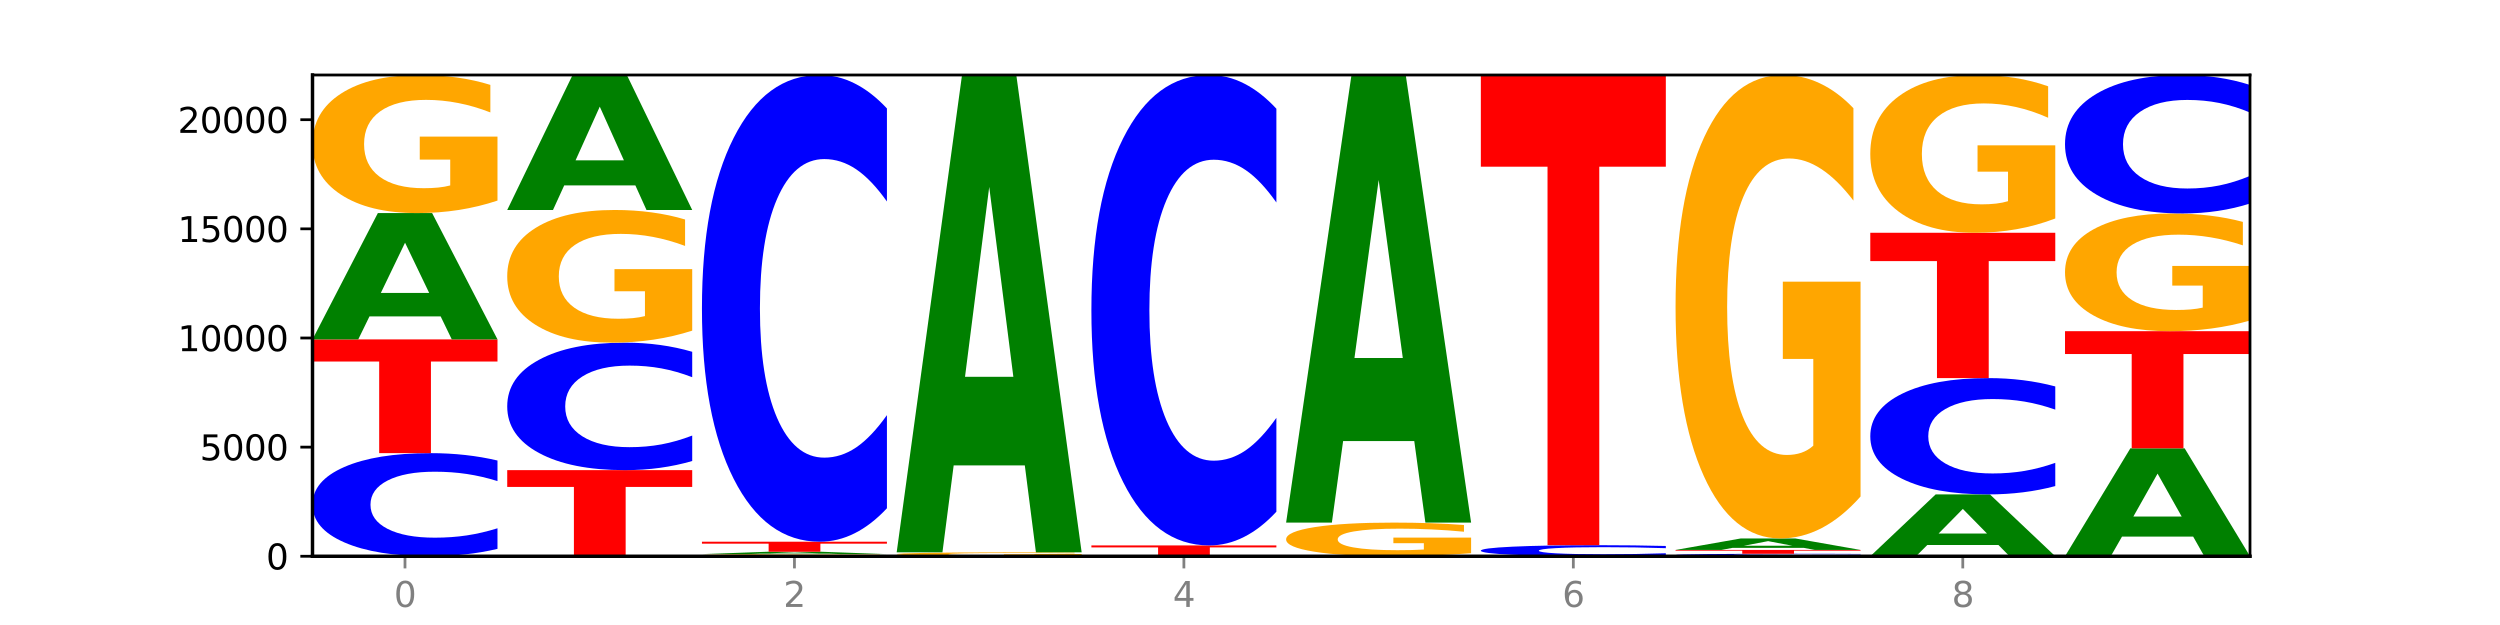
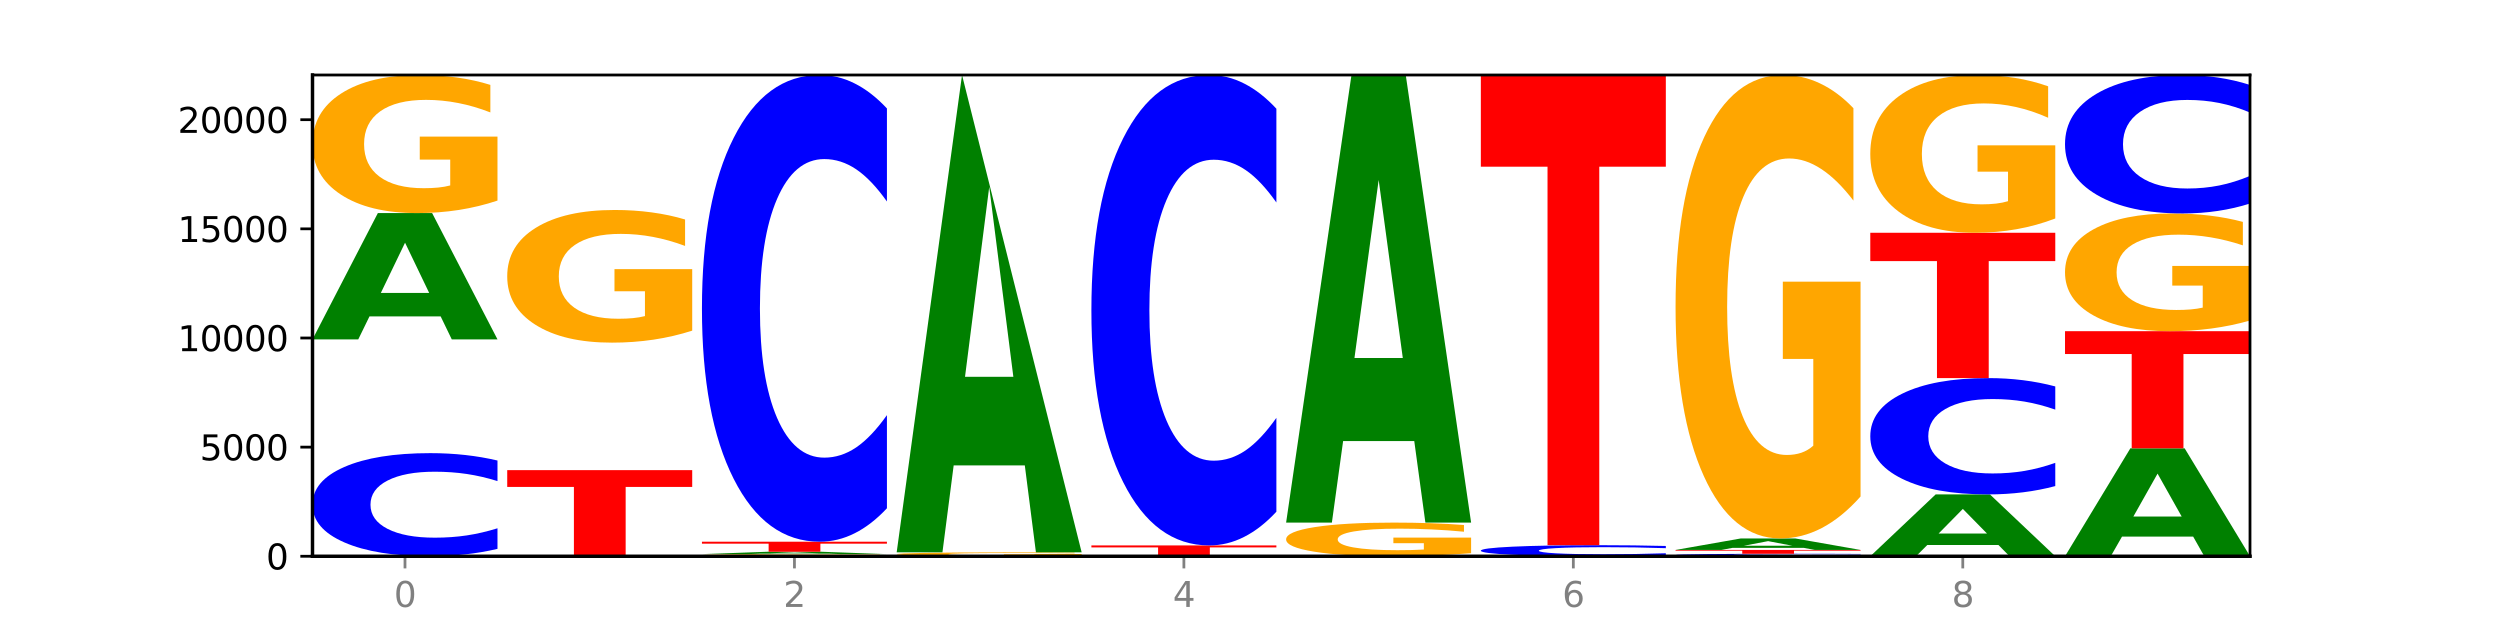
<svg xmlns="http://www.w3.org/2000/svg" xmlns:xlink="http://www.w3.org/1999/xlink" width="720pt" height="180pt" viewBox="0 0 720 180" version="1.1">
  <defs>
    <style type="text/css">*{stroke-linejoin: round; stroke-linecap: butt}</style>
  </defs>
  <g id="figure_1">
    <g id="patch_1">
      <path d="M 0 180  L 720 180  L 720 0  L 0 0  z " style="fill: #ffffff" />
    </g>
    <g id="axes_1">
      <g id="patch_2">
        <path d="M 90 160.2  L 648 160.2  L 648 21.6  L 90 21.6  z " style="fill: #ffffff" />
      </g>
      <g id="line2d_1">
        <path d="M 90 160.2  L 648 160.2  " clip-path="url(#pbc160e8013)" style="fill: none; stroke: #000000; stroke-width: 0.5; stroke-linecap: square" />
      </g>
      <g id="patch_3">
        <path d="M 143.276 158.071  Q 138.82 159.126 134.001 159.66  Q 129.182 160.2 123.934 160.2  Q 108.282 160.2 99.141 156.2  Q 90 152.201 90 145.361  Q 90 138.497 99.141 134.503  Q 108.282 130.504 123.934 130.504  Q 129.182 130.504 134.001 131.043  Q 138.82 131.577 143.276 132.632  L 143.276 138.552  Q 138.78 137.153 134.417 136.503  Q 130.055 135.853 125.236 135.853  Q 116.591 135.853 111.638 138.386  Q 106.698 140.914 106.698 145.361  Q 106.698 149.79 111.638 152.323  Q 116.591 154.851 125.236 154.851  Q 130.055 154.851 134.417 154.201  Q 138.78 153.544 143.276 152.146  L 143.276 158.071  z " clip-path="url(#pbc160e8013)" style="fill: #0000ff" />
      </g>
      <g id="patch_4">
-         <path d="M 90 97.739  L 143.276 97.739  L 143.276 104.129  L 124.109 104.129  L 124.109 130.504  L 109.204 130.504  L 109.204 104.129  L 90 104.129  L 90 97.739  z " clip-path="url(#pbc160e8013)" style="fill: #ff0000" />
-       </g>
+         </g>
      <g id="patch_5">
        <path d="M 126.905 91.114  L 106.415 91.114  L 103.18 97.739  L 90 97.739  L 108.823 61.367  L 124.454 61.367  L 143.276 97.739  L 130.107 97.739  L 126.905 91.114  z M 109.683 84.363  L 123.604 84.363  L 116.655 69.895  L 109.683 84.363  z " clip-path="url(#pbc160e8013)" style="fill: #008000" />
      </g>
      <g id="patch_6">
        <path d="M 143.276 57.769  Q 137.903 59.568 132.124 60.472  Q 126.345 61.367 120.184 61.367  Q 106.262 61.367 98.131 56.011  Q 90 50.655 90 41.496  Q 90 32.23 98.274 26.915  Q 106.561 21.6 120.972 21.6  Q 126.525 21.6 131.611 22.323  Q 136.709 23.038 141.223 24.45  L 141.223 32.378  Q 136.566 30.562 131.957 29.667  Q 127.348 28.763 122.716 28.763  Q 114.143 28.763 109.498 32.065  Q 104.853 35.36 104.853 41.496  Q 104.853 47.575 109.331 50.893  Q 113.808 54.204 122.047 54.204  Q 124.292 54.204 126.214 54.015  Q 128.136 53.818 129.665 53.407  L 129.665 45.965  L 120.889 45.965  L 120.889 39.335  L 143.276 39.335  L 143.276 57.769  z " clip-path="url(#pbc160e8013)" style="fill: #ffa600" />
      </g>
      <g id="patch_7">
        <path d="M 146.08 135.401  L 199.357 135.401  L 199.357 140.237  L 180.19 140.237  L 180.19 160.2  L 165.285 160.2  L 165.285 140.237  L 146.08 140.237  L 146.08 135.401  z " clip-path="url(#pbc160e8013)" style="fill: #ff0000" />
      </g>
      <g id="patch_8">
-         <path d="M 199.357 132.769  Q 194.9 134.073 190.081 134.733  Q 185.263 135.401 180.014 135.401  Q 164.363 135.401 155.222 130.455  Q 146.08 125.51 146.08 117.053  Q 146.08 108.565 155.222 103.628  Q 164.363 98.682 180.014 98.682  Q 185.263 98.682 190.081 99.35  Q 194.9 100.01 199.357 101.314  L 199.357 108.634  Q 194.86 106.904 190.498 106.1  Q 186.135 105.296 181.316 105.296  Q 172.672 105.296 167.718 108.429  Q 162.779 111.554 162.779 117.053  Q 162.779 122.529 167.718 125.662  Q 172.672 128.787 181.316 128.787  Q 186.135 128.787 190.498 127.983  Q 194.86 127.171 199.357 125.442  L 199.357 132.769  z " clip-path="url(#pbc160e8013)" style="fill: #0000ff" />
-       </g>
+         </g>
      <g id="patch_9">
        <path d="M 199.357 95.225  Q 193.984 96.954 188.205 97.822  Q 182.426 98.682 176.265 98.682  Q 162.343 98.682 154.212 93.536  Q 146.08 88.39 146.08 79.59  Q 146.08 70.687 154.355 65.581  Q 162.641 60.474 177.053 60.474  Q 182.605 60.474 187.691 61.169  Q 192.79 61.856 197.303 63.213  L 197.303 70.829  Q 192.646 69.085 188.038 68.225  Q 183.429 67.357 178.796 67.357  Q 170.223 67.357 165.578 70.53  Q 160.934 73.694 160.934 79.59  Q 160.934 85.431 165.411 88.619  Q 169.889 91.8 178.127 91.8  Q 180.372 91.8 182.294 91.619  Q 184.217 91.429 185.745 91.034  L 185.745 83.884  L 176.969 83.884  L 176.969 77.514  L 199.357 77.514  L 199.357 95.225  z " clip-path="url(#pbc160e8013)" style="fill: #ffa600" />
      </g>
      <g id="patch_10">
-         <path d="M 182.985 53.393  L 162.496 53.393  L 159.261 60.474  L 146.08 60.474  L 164.903 21.6  L 180.534 21.6  L 199.357 60.474  L 186.187 60.474  L 182.985 53.393  z M 165.764 46.178  L 179.684 46.178  L 172.735 30.715  L 165.764 46.178  z " clip-path="url(#pbc160e8013)" style="fill: #008000" />
-       </g>
+         </g>
      <g id="patch_11">
        <path d="M 255.437 160.145  Q 250.064 160.172 244.285 160.186  Q 238.506 160.2 232.345 160.2  Q 218.423 160.2 210.292 160.118  Q 202.161 160.036 202.161 159.895  Q 202.161 159.753 210.435 159.672  Q 218.722 159.59 233.133 159.59  Q 238.685 159.59 243.772 159.601  Q 248.87 159.612 253.384 159.634  L 253.384 159.755  Q 248.727 159.728 244.118 159.714  Q 239.509 159.7 234.876 159.7  Q 226.304 159.7 221.659 159.751  Q 217.014 159.801 217.014 159.895  Q 217.014 159.989 221.492 160.039  Q 225.969 160.09 234.208 160.09  Q 236.453 160.09 238.375 160.087  Q 240.297 160.084 241.826 160.078  L 241.826 159.964  L 233.05 159.964  L 233.05 159.862  L 255.437 159.862  L 255.437 160.145  z " clip-path="url(#pbc160e8013)" style="fill: #ffa600" />
      </g>
      <g id="patch_12">
        <path d="M 239.065 159.465  L 218.576 159.465  L 215.341 159.59  L 202.161 159.59  L 220.983 158.905  L 236.615 158.905  L 255.437 159.59  L 242.268 159.59  L 239.065 159.465  z M 221.844 159.338  L 235.765 159.338  L 228.815 159.066  L 221.844 159.338  z " clip-path="url(#pbc160e8013)" style="fill: #008000" />
      </g>
      <g id="patch_13">
        <path d="M 202.161 156.013  L 255.437 156.013  L 255.437 156.577  L 236.27 156.577  L 236.27 158.905  L 221.365 158.905  L 221.365 156.577  L 202.161 156.577  L 202.161 156.013  z " clip-path="url(#pbc160e8013)" style="fill: #ff0000" />
      </g>
      <g id="patch_14">
        <path d="M 255.437 146.379  Q 250.981 151.154 246.162 153.57  Q 241.343 156.013 236.094 156.013  Q 220.443 156.013 211.302 137.91  Q 202.161 119.807 202.161 88.848  Q 202.161 57.779 211.302 39.703  Q 220.443 21.6 236.094 21.6  Q 241.343 21.6 246.162 24.043  Q 250.981 26.459 255.437 31.235  L 255.437 58.028  Q 250.94 51.698 246.578 48.755  Q 242.215 45.812 237.397 45.812  Q 228.752 45.812 223.799 57.279  Q 218.859 68.718 218.859 88.848  Q 218.859 108.895 223.799 120.362  Q 228.752 131.802 237.397 131.802  Q 242.215 131.802 246.578 128.859  Q 250.94 125.888 255.437 119.557  L 255.437 146.379  z " clip-path="url(#pbc160e8013)" style="fill: #0000ff" />
      </g>
      <g id="patch_15">
        <path d="M 311.518 160.2  Q 307.061 160.2 302.242 160.2  Q 297.423 160.2 292.175 160.2  Q 276.524 160.2 267.382 160.199  Q 258.241 160.198 258.241 160.197  Q 258.241 160.195 267.382 160.195  Q 276.524 160.194 292.175 160.194  Q 297.423 160.194 302.242 160.194  Q 307.061 160.194 311.518 160.194  L 311.518 160.195  Q 307.021 160.195 302.658 160.195  Q 298.296 160.195 293.477 160.195  Q 284.832 160.195 279.879 160.195  Q 274.94 160.196 274.94 160.197  Q 274.94 160.198 279.879 160.198  Q 284.832 160.199 293.477 160.199  Q 298.296 160.199 302.658 160.199  Q 307.021 160.199 311.518 160.198  L 311.518 160.2  z " clip-path="url(#pbc160e8013)" style="fill: #0000ff" />
      </g>
      <g id="patch_16">
        <path d="M 258.241 160.15  L 311.518 160.15  L 311.518 160.158  L 292.35 160.158  L 292.35 160.194  L 277.445 160.194  L 277.445 160.158  L 258.241 160.158  L 258.241 160.15  z " clip-path="url(#pbc160e8013)" style="fill: #ff0000" />
      </g>
      <g id="patch_17">
        <path d="M 311.518 160.053  Q 306.145 160.101 300.366 160.126  Q 294.587 160.15 288.426 160.15  Q 274.504 160.15 266.372 160.006  Q 258.241 159.862 258.241 159.616  Q 258.241 159.367 266.516 159.224  Q 274.802 159.081 289.214 159.081  Q 294.766 159.081 299.852 159.1  Q 304.951 159.12 309.464 159.158  L 309.464 159.371  Q 304.807 159.322 300.198 159.298  Q 295.59 159.274 290.957 159.274  Q 282.384 159.274 277.739 159.362  Q 273.095 159.451 273.095 159.616  Q 273.095 159.779 277.572 159.868  Q 282.05 159.957 290.288 159.957  Q 292.533 159.957 294.455 159.952  Q 296.378 159.947 297.906 159.936  L 297.906 159.736  L 289.13 159.736  L 289.13 159.558  L 311.518 159.558  L 311.518 160.053  z " clip-path="url(#pbc160e8013)" style="fill: #ffa600" />
      </g>
      <g id="patch_18">
-         <path d="M 295.146 134.036  L 274.657 134.036  L 271.421 159.081  L 258.241 159.081  L 277.064 21.6  L 292.695 21.6  L 311.518 159.081  L 298.348 159.081  L 295.146 134.036  z M 277.924 108.52  L 291.845 108.52  L 284.896 53.834  L 277.924 108.52  z " clip-path="url(#pbc160e8013)" style="fill: #008000" />
+         <path d="M 295.146 134.036  L 274.657 134.036  L 271.421 159.081  L 258.241 159.081  L 277.064 21.6  L 311.518 159.081  L 298.348 159.081  L 295.146 134.036  z M 277.924 108.52  L 291.845 108.52  L 284.896 53.834  L 277.924 108.52  z " clip-path="url(#pbc160e8013)" style="fill: #008000" />
      </g>
      <g id="patch_19">
        <path d="M 351.226 160.189  L 330.737 160.189  L 327.502 160.2  L 314.322 160.2  L 333.144 160.137  L 348.775 160.137  L 367.598 160.2  L 354.429 160.2  L 351.226 160.189  z M 334.005 160.177  L 347.926 160.177  L 340.976 160.152  L 334.005 160.177  z " clip-path="url(#pbc160e8013)" style="fill: #008000" />
      </g>
      <g id="patch_20">
        <path d="M 367.598 160.127  Q 362.225 160.132 356.446 160.135  Q 350.667 160.137 344.506 160.137  Q 330.584 160.137 322.453 160.122  Q 314.322 160.107 314.322 160.081  Q 314.322 160.054 322.596 160.039  Q 330.882 160.024 345.294 160.024  Q 350.846 160.024 355.933 160.026  Q 361.031 160.028 365.544 160.032  L 365.544 160.055  Q 360.888 160.049 356.279 160.047  Q 351.67 160.044 347.037 160.044  Q 338.464 160.044 333.82 160.054  Q 329.175 160.063 329.175 160.081  Q 329.175 160.098 333.653 160.107  Q 338.13 160.117 346.369 160.117  Q 348.613 160.117 350.536 160.116  Q 352.458 160.116 353.986 160.114  L 353.986 160.093  L 345.21 160.093  L 345.21 160.074  L 367.598 160.074  L 367.598 160.127  z " clip-path="url(#pbc160e8013)" style="fill: #ffa600" />
      </g>
      <g id="patch_21">
        <path d="M 314.322 157.082  L 367.598 157.082  L 367.598 157.656  L 348.431 157.656  L 348.431 160.024  L 333.526 160.024  L 333.526 157.656  L 314.322 157.656  L 314.322 157.082  z " clip-path="url(#pbc160e8013)" style="fill: #ff0000" />
      </g>
      <g id="patch_22">
        <path d="M 367.598 147.371  Q 363.142 152.184 358.323 154.619  Q 353.504 157.082 348.255 157.082  Q 332.604 157.082 323.463 138.835  Q 314.322 120.588 314.322 89.383  Q 314.322 58.066 323.463 39.847  Q 332.604 21.6 348.255 21.6  Q 353.504 21.6 358.323 24.063  Q 363.142 26.498 367.598 31.311  L 367.598 58.318  Q 363.101 51.937 358.739 48.971  Q 354.376 46.004 349.557 46.004  Q 340.913 46.004 335.96 57.562  Q 331.02 69.093 331.02 89.383  Q 331.02 109.589 335.96 121.148  Q 340.913 132.678 349.557 132.678  Q 354.376 132.678 358.739 129.711  Q 363.101 126.717 367.598 120.336  L 367.598 147.371  z " clip-path="url(#pbc160e8013)" style="fill: #0000ff" />
      </g>
      <g id="patch_23">
        <path d="M 423.678 159.323  Q 418.305 159.761 412.526 159.982  Q 406.747 160.2 400.586 160.2  Q 386.664 160.2 378.533 158.894  Q 370.402 157.589 370.402 155.356  Q 370.402 153.098 378.676 151.802  Q 386.963 150.507 401.374 150.507  Q 406.927 150.507 412.013 150.683  Q 417.111 150.857 421.625 151.201  L 421.625 153.134  Q 416.968 152.691 412.359 152.473  Q 407.75 152.253 403.118 152.253  Q 394.545 152.253 389.9 153.058  Q 385.255 153.861 385.255 155.356  Q 385.255 156.838 389.733 157.647  Q 394.21 158.454 402.449 158.454  Q 404.694 158.454 406.616 158.408  Q 408.538 158.36 410.067 158.26  L 410.067 156.446  L 401.291 156.446  L 401.291 154.83  L 423.678 154.83  L 423.678 159.323  z " clip-path="url(#pbc160e8013)" style="fill: #ffa600" />
      </g>
      <g id="patch_24">
        <path d="M 407.307 127.024  L 386.817 127.024  L 383.582 150.507  L 370.402 150.507  L 389.225 21.6  L 404.856 21.6  L 423.678 150.507  L 410.509 150.507  L 407.307 127.024  z M 390.085 103.099  L 404.006 103.099  L 397.057 51.824  L 390.085 103.099  z " clip-path="url(#pbc160e8013)" style="fill: #008000" />
      </g>
      <g id="patch_25">
        <path d="M 479.759 159.972  Q 475.302 160.085 470.483 160.142  Q 465.665 160.2 460.416 160.2  Q 444.765 160.2 435.624 159.771  Q 426.482 159.341 426.482 158.607  Q 426.482 157.871 435.624 157.442  Q 444.765 157.013 460.416 157.013  Q 465.665 157.013 470.483 157.071  Q 475.302 157.128 479.759 157.241  L 479.759 157.877  Q 475.262 157.727 470.9 157.657  Q 466.537 157.587 461.718 157.587  Q 453.074 157.587 448.12 157.859  Q 443.181 158.13 443.181 158.607  Q 443.181 159.083 448.12 159.355  Q 453.074 159.626 461.718 159.626  Q 466.537 159.626 470.9 159.556  Q 475.262 159.486 479.759 159.336  L 479.759 159.972  z " clip-path="url(#pbc160e8013)" style="fill: #0000ff" />
      </g>
      <g id="patch_26">
        <path d="M 426.482 21.6  L 479.759 21.6  L 479.759 48.009  L 460.592 48.009  L 460.592 157.013  L 445.687 157.013  L 445.687 48.009  L 426.482 48.009  L 426.482 21.6  z " clip-path="url(#pbc160e8013)" style="fill: #ff0000" />
      </g>
      <g id="patch_27">
        <path d="M 535.839 160.149  Q 531.383 160.174 526.564 160.187  Q 521.745 160.2 516.496 160.2  Q 500.845 160.2 491.704 160.103  Q 482.563 160.007 482.563 159.842  Q 482.563 159.676 491.704 159.58  Q 500.845 159.483 516.496 159.483  Q 521.745 159.483 526.564 159.496  Q 531.383 159.509 535.839 159.535  L 535.839 159.678  Q 531.342 159.644 526.98 159.628  Q 522.617 159.612 517.799 159.612  Q 509.154 159.612 504.201 159.674  Q 499.261 159.735 499.261 159.842  Q 499.261 159.949 504.201 160.01  Q 509.154 160.071 517.799 160.071  Q 522.617 160.071 526.98 160.055  Q 531.342 160.039 535.839 160.006  L 535.839 160.149  z " clip-path="url(#pbc160e8013)" style="fill: #0000ff" />
      </g>
      <g id="patch_28">
        <path d="M 482.563 158.383  L 535.839 158.383  L 535.839 158.598  L 516.672 158.598  L 516.672 159.483  L 501.767 159.483  L 501.767 158.598  L 482.563 158.598  L 482.563 158.383  z " clip-path="url(#pbc160e8013)" style="fill: #ff0000" />
      </g>
      <g id="patch_29">
        <path d="M 519.467 157.78  L 498.978 157.78  L 495.743 158.383  L 482.563 158.383  L 501.385 155.07  L 517.017 155.07  L 535.839 158.383  L 522.67 158.383  L 519.467 157.78  z M 502.246 157.165  L 516.167 157.165  L 509.217 155.847  L 502.246 157.165  z " clip-path="url(#pbc160e8013)" style="fill: #008000" />
      </g>
      <g id="patch_30">
        <path d="M 535.839 142.994  Q 530.466 149.032 524.687 152.065  Q 518.908 155.07 512.747 155.07  Q 498.825 155.07 490.694 137.094  Q 482.563 119.118 482.563 88.377  Q 482.563 57.277 490.837 39.438  Q 499.124 21.6 513.535 21.6  Q 519.087 21.6 524.174 24.026  Q 529.272 26.425 533.786 31.167  L 533.786 57.773  Q 529.129 51.68 524.52 48.675  Q 519.911 45.642 515.278 45.642  Q 506.706 45.642 502.061 56.725  Q 497.416 67.781 497.416 88.377  Q 497.416 108.779 501.894 119.918  Q 506.371 131.029 514.61 131.029  Q 516.855 131.029 518.777 130.394  Q 520.699 129.733 522.228 128.354  L 522.228 103.375  L 513.452 103.375  L 513.452 81.125  L 535.839 81.125  L 535.839 142.994  z " clip-path="url(#pbc160e8013)" style="fill: #ffa600" />
      </g>
      <g id="patch_31">
        <path d="M 575.548 156.956  L 555.059 156.956  L 551.823 160.2  L 538.643 160.2  L 557.466 142.391  L 573.097 142.391  L 591.92 160.2  L 578.75 160.2  L 575.548 156.956  z M 558.326 153.65  L 572.247 153.65  L 565.298 146.567  L 558.326 153.65  z " clip-path="url(#pbc160e8013)" style="fill: #008000" />
      </g>
      <g id="patch_32">
        <path d="M 591.92 139.99  Q 587.463 141.18 582.644 141.782  Q 577.825 142.391 572.577 142.391  Q 556.926 142.391 547.784 137.879  Q 538.643 133.367 538.643 125.652  Q 538.643 117.908 547.784 113.403  Q 556.926 108.891 572.577 108.891  Q 577.825 108.891 582.644 109.5  Q 587.463 110.102 591.92 111.293  L 591.92 117.97  Q 587.423 116.393 583.06 115.659  Q 578.698 114.926 573.879 114.926  Q 565.234 114.926 560.281 117.784  Q 555.342 120.635 555.342 125.652  Q 555.342 130.648 560.281 133.506  Q 565.234 136.357 573.879 136.357  Q 578.698 136.357 583.06 135.623  Q 587.423 134.883 591.92 133.305  L 591.92 139.99  z " clip-path="url(#pbc160e8013)" style="fill: #0000ff" />
      </g>
      <g id="patch_33">
        <path d="M 538.643 67.037  L 591.92 67.037  L 591.92 75.2  L 572.752 75.2  L 572.752 108.891  L 557.847 108.891  L 557.847 75.2  L 538.643 75.2  L 538.643 67.037  z " clip-path="url(#pbc160e8013)" style="fill: #ff0000" />
      </g>
      <g id="patch_34">
        <path d="M 591.92 62.926  Q 586.547 64.982 580.768 66.014  Q 574.989 67.037 568.828 67.037  Q 554.906 67.037 546.774 60.918  Q 538.643 54.798 538.643 44.333  Q 538.643 33.745 546.918 27.673  Q 555.204 21.6 569.616 21.6  Q 575.168 21.6 580.254 22.426  Q 585.353 23.243 589.866 24.857  L 589.866 33.914  Q 585.209 31.84 580.6 30.817  Q 575.992 29.785 571.359 29.785  Q 562.786 29.785 558.141 33.558  Q 553.497 37.321 553.497 44.333  Q 553.497 51.278 557.974 55.07  Q 562.452 58.853 570.69 58.853  Q 572.935 58.853 574.857 58.637  Q 576.78 58.412 578.308 57.942  L 578.308 49.439  L 569.532 49.439  L 569.532 41.864  L 591.92 41.864  L 591.92 62.926  z " clip-path="url(#pbc160e8013)" style="fill: #ffa600" />
      </g>
      <g id="patch_35">
        <path d="M 631.628 154.537  L 611.139 154.537  L 607.904 160.2  L 594.724 160.2  L 613.546 129.114  L 629.177 129.114  L 648 160.2  L 634.831 160.2  L 631.628 154.537  z M 614.407 148.768  L 628.328 148.768  L 621.378 136.403  L 614.407 148.768  z " clip-path="url(#pbc160e8013)" style="fill: #008000" />
      </g>
      <g id="patch_36">
        <path d="M 594.724 95.382  L 648 95.382  L 648 101.961  L 628.833 101.961  L 628.833 129.114  L 613.928 129.114  L 613.928 101.961  L 594.724 101.961  L 594.724 95.382  z " clip-path="url(#pbc160e8013)" style="fill: #ff0000" />
      </g>
      <g id="patch_37">
        <path d="M 648 92.314  Q 642.627 93.848 636.848 94.619  Q 631.069 95.382 624.908 95.382  Q 610.986 95.382 602.855 90.815  Q 594.724 86.248 594.724 78.439  Q 594.724 70.538 602.998 66.006  Q 611.284 61.474 625.696 61.474  Q 631.248 61.474 636.335 62.09  Q 641.433 62.7 645.946 63.904  L 645.946 70.664  Q 641.29 69.116 636.681 68.352  Q 632.072 67.582 627.439 67.582  Q 618.866 67.582 614.222 70.397  Q 609.577 73.206 609.577 78.439  Q 609.577 83.622 614.055 86.452  Q 618.532 89.274 626.771 89.274  Q 629.015 89.274 630.938 89.113  Q 632.86 88.945 634.388 88.595  L 634.388 82.249  L 625.612 82.249  L 625.612 76.596  L 648 76.596  L 648 92.314  z " clip-path="url(#pbc160e8013)" style="fill: #ffa600" />
      </g>
      <g id="patch_38">
        <path d="M 648 58.616  Q 643.544 60.032 638.725 60.749  Q 633.906 61.474 628.657 61.474  Q 613.006 61.474 603.865 56.104  Q 594.724 50.733 594.724 41.549  Q 594.724 32.332 603.865 26.97  Q 613.006 21.6 628.657 21.6  Q 633.906 21.6 638.725 22.325  Q 643.544 23.041 648 24.458  L 648 32.407  Q 643.503 30.529 639.141 29.655  Q 634.778 28.782 629.959 28.782  Q 621.315 28.782 616.362 32.184  Q 611.422 35.578 611.422 41.549  Q 611.422 47.496 616.362 50.898  Q 621.315 54.291 629.959 54.291  Q 634.778 54.291 639.141 53.418  Q 643.503 52.537 648 50.659  L 648 58.616  z " clip-path="url(#pbc160e8013)" style="fill: #0000ff" />
      </g>
      <g id="matplotlib.axis_1">
        <g id="xtick_1">
          <g id="line2d_2">
            <defs>
              <path id="m2e748514a7" d="M 0 0  L 0 3.5  " style="stroke: #808080; stroke-width: 0.8" />
            </defs>
            <g>
              <use xlink:href="#m2e748514a7" x="116.638" y="160.2" style="fill: #808080; stroke: #808080; stroke-width: 0.8" />
            </g>
          </g>
          <g id="text_1">
            <g style="fill: #808080" transform="translate(113.457 174.798) scale(0.1 -0.1)">
              <defs>
                <path id="DejaVuSans-30" d="M 2034 4250  Q 1547 4250 1301 3770  Q 1056 3291 1056 2328  Q 1056 1369 1301 889  Q 1547 409 2034 409  Q 2525 409 2770 889  Q 3016 1369 3016 2328  Q 3016 3291 2770 3770  Q 2525 4250 2034 4250  z M 2034 4750  Q 2819 4750 3233 4129  Q 3647 3509 3647 2328  Q 3647 1150 3233 529  Q 2819 -91 2034 -91  Q 1250 -91 836 529  Q 422 1150 422 2328  Q 422 3509 836 4129  Q 1250 4750 2034 4750  z " transform="scale(0.016)" />
              </defs>
              <use xlink:href="#DejaVuSans-30" />
            </g>
          </g>
        </g>
        <g id="xtick_2">
          <g id="line2d_3">
            <g>
              <use xlink:href="#m2e748514a7" x="228.799" y="160.2" style="fill: #808080; stroke: #808080; stroke-width: 0.8" />
            </g>
          </g>
          <g id="text_2">
            <g style="fill: #808080" transform="translate(225.618 174.798) scale(0.1 -0.1)">
              <defs>
                <path id="DejaVuSans-32" d="M 1228 531  L 3431 531  L 3431 0  L 469 0  L 469 531  Q 828 903 1448 1529  Q 2069 2156 2228 2338  Q 2531 2678 2651 2914  Q 2772 3150 2772 3378  Q 2772 3750 2511 3984  Q 2250 4219 1831 4219  Q 1534 4219 1204 4116  Q 875 4013 500 3803  L 500 4441  Q 881 4594 1212 4672  Q 1544 4750 1819 4750  Q 2544 4750 2975 4387  Q 3406 4025 3406 3419  Q 3406 3131 3298 2873  Q 3191 2616 2906 2266  Q 2828 2175 2409 1742  Q 1991 1309 1228 531  z " transform="scale(0.016)" />
              </defs>
              <use xlink:href="#DejaVuSans-32" />
            </g>
          </g>
        </g>
        <g id="xtick_3">
          <g id="line2d_4">
            <g>
              <use xlink:href="#m2e748514a7" x="340.96" y="160.2" style="fill: #808080; stroke: #808080; stroke-width: 0.8" />
            </g>
          </g>
          <g id="text_3">
            <g style="fill: #808080" transform="translate(337.779 174.798) scale(0.1 -0.1)">
              <defs>
                <path id="DejaVuSans-34" d="M 2419 4116  L 825 1625  L 2419 1625  L 2419 4116  z M 2253 4666  L 3047 4666  L 3047 1625  L 3713 1625  L 3713 1100  L 3047 1100  L 3047 0  L 2419 0  L 2419 1100  L 313 1100  L 313 1709  L 2253 4666  z " transform="scale(0.016)" />
              </defs>
              <use xlink:href="#DejaVuSans-34" />
            </g>
          </g>
        </g>
        <g id="xtick_4">
          <g id="line2d_5">
            <g>
              <use xlink:href="#m2e748514a7" x="453.121" y="160.2" style="fill: #808080; stroke: #808080; stroke-width: 0.8" />
            </g>
          </g>
          <g id="text_4">
            <g style="fill: #808080" transform="translate(449.939 174.798) scale(0.1 -0.1)">
              <defs>
                <path id="DejaVuSans-36" d="M 2113 2584  Q 1688 2584 1439 2293  Q 1191 2003 1191 1497  Q 1191 994 1439 701  Q 1688 409 2113 409  Q 2538 409 2786 701  Q 3034 994 3034 1497  Q 3034 2003 2786 2293  Q 2538 2584 2113 2584  z M 3366 4563  L 3366 3988  Q 3128 4100 2886 4159  Q 2644 4219 2406 4219  Q 1781 4219 1451 3797  Q 1122 3375 1075 2522  Q 1259 2794 1537 2939  Q 1816 3084 2150 3084  Q 2853 3084 3261 2657  Q 3669 2231 3669 1497  Q 3669 778 3244 343  Q 2819 -91 2113 -91  Q 1303 -91 875 529  Q 447 1150 447 2328  Q 447 3434 972 4092  Q 1497 4750 2381 4750  Q 2619 4750 2861 4703  Q 3103 4656 3366 4563  z " transform="scale(0.016)" />
              </defs>
              <use xlink:href="#DejaVuSans-36" />
            </g>
          </g>
        </g>
        <g id="xtick_5">
          <g id="line2d_6">
            <g>
              <use xlink:href="#m2e748514a7" x="565.281" y="160.2" style="fill: #808080; stroke: #808080; stroke-width: 0.8" />
            </g>
          </g>
          <g id="text_5">
            <g style="fill: #808080" transform="translate(562.1 174.798) scale(0.1 -0.1)">
              <defs>
                <path id="DejaVuSans-38" d="M 2034 2216  Q 1584 2216 1326 1975  Q 1069 1734 1069 1313  Q 1069 891 1326 650  Q 1584 409 2034 409  Q 2484 409 2743 651  Q 3003 894 3003 1313  Q 3003 1734 2745 1975  Q 2488 2216 2034 2216  z M 1403 2484  Q 997 2584 770 2862  Q 544 3141 544 3541  Q 544 4100 942 4425  Q 1341 4750 2034 4750  Q 2731 4750 3128 4425  Q 3525 4100 3525 3541  Q 3525 3141 3298 2862  Q 3072 2584 2669 2484  Q 3125 2378 3379 2068  Q 3634 1759 3634 1313  Q 3634 634 3220 271  Q 2806 -91 2034 -91  Q 1263 -91 848 271  Q 434 634 434 1313  Q 434 1759 690 2068  Q 947 2378 1403 2484  z M 1172 3481  Q 1172 3119 1398 2916  Q 1625 2713 2034 2713  Q 2441 2713 2670 2916  Q 2900 3119 2900 3481  Q 2900 3844 2670 4047  Q 2441 4250 2034 4250  Q 1625 4250 1398 4047  Q 1172 3844 1172 3481  z " transform="scale(0.016)" />
              </defs>
              <use xlink:href="#DejaVuSans-38" />
            </g>
          </g>
        </g>
      </g>
      <g id="matplotlib.axis_2">
        <g id="ytick_1">
          <g id="line2d_7">
            <defs>
              <path id="ma5b070cd1d" d="M 0 0  L -3.5 0  " style="stroke: #000000; stroke-width: 0.8" />
            </defs>
            <g>
              <use xlink:href="#ma5b070cd1d" x="90" y="160.2" style="stroke: #000000; stroke-width: 0.8" />
            </g>
          </g>
          <g id="text_6">
            <g transform="translate(76.638 163.999) scale(0.1 -0.1)">
              <use xlink:href="#DejaVuSans-30" />
            </g>
          </g>
        </g>
        <g id="ytick_2">
          <g id="line2d_8">
            <g>
              <use xlink:href="#ma5b070cd1d" x="90" y="128.769" style="stroke: #000000; stroke-width: 0.8" />
            </g>
          </g>
          <g id="text_7">
            <g transform="translate(57.55 132.568) scale(0.1 -0.1)">
              <defs>
                <path id="DejaVuSans-35" d="M 691 4666  L 3169 4666  L 3169 4134  L 1269 4134  L 1269 2991  Q 1406 3038 1543 3061  Q 1681 3084 1819 3084  Q 2600 3084 3056 2656  Q 3513 2228 3513 1497  Q 3513 744 3044 326  Q 2575 -91 1722 -91  Q 1428 -91 1123 -41  Q 819 9 494 109  L 494 744  Q 775 591 1075 516  Q 1375 441 1709 441  Q 2250 441 2565 725  Q 2881 1009 2881 1497  Q 2881 1984 2565 2268  Q 2250 2553 1709 2553  Q 1456 2553 1204 2497  Q 953 2441 691 2322  L 691 4666  z " transform="scale(0.016)" />
              </defs>
              <use xlink:href="#DejaVuSans-35" />
              <use xlink:href="#DejaVuSans-30" x="63.623" />
              <use xlink:href="#DejaVuSans-30" x="127.246" />
              <use xlink:href="#DejaVuSans-30" x="190.869" />
            </g>
          </g>
        </g>
        <g id="ytick_3">
          <g id="line2d_9">
            <g>
              <use xlink:href="#ma5b070cd1d" x="90" y="97.337" style="stroke: #000000; stroke-width: 0.8" />
            </g>
          </g>
          <g id="text_8">
            <g transform="translate(51.188 101.136) scale(0.1 -0.1)">
              <defs>
                <path id="DejaVuSans-31" d="M 794 531  L 1825 531  L 1825 4091  L 703 3866  L 703 4441  L 1819 4666  L 2450 4666  L 2450 531  L 3481 531  L 3481 0  L 794 0  L 794 531  z " transform="scale(0.016)" />
              </defs>
              <use xlink:href="#DejaVuSans-31" />
              <use xlink:href="#DejaVuSans-30" x="63.623" />
              <use xlink:href="#DejaVuSans-30" x="127.246" />
              <use xlink:href="#DejaVuSans-30" x="190.869" />
              <use xlink:href="#DejaVuSans-30" x="254.492" />
            </g>
          </g>
        </g>
        <g id="ytick_4">
          <g id="line2d_10">
            <g>
              <use xlink:href="#ma5b070cd1d" x="90" y="65.906" style="stroke: #000000; stroke-width: 0.8" />
            </g>
          </g>
          <g id="text_9">
            <g transform="translate(51.188 69.705) scale(0.1 -0.1)">
              <use xlink:href="#DejaVuSans-31" />
              <use xlink:href="#DejaVuSans-35" x="63.623" />
              <use xlink:href="#DejaVuSans-30" x="127.246" />
              <use xlink:href="#DejaVuSans-30" x="190.869" />
              <use xlink:href="#DejaVuSans-30" x="254.492" />
            </g>
          </g>
        </g>
        <g id="ytick_5">
          <g id="line2d_11">
            <g>
              <use xlink:href="#ma5b070cd1d" x="90" y="34.474" style="stroke: #000000; stroke-width: 0.8" />
            </g>
          </g>
          <g id="text_10">
            <g transform="translate(51.188 38.274) scale(0.1 -0.1)">
              <use xlink:href="#DejaVuSans-32" />
              <use xlink:href="#DejaVuSans-30" x="63.623" />
              <use xlink:href="#DejaVuSans-30" x="127.246" />
              <use xlink:href="#DejaVuSans-30" x="190.869" />
              <use xlink:href="#DejaVuSans-30" x="254.492" />
            </g>
          </g>
        </g>
      </g>
      <g id="patch_39">
        <path d="M 90 160.2  L 90 21.6  " style="fill: none; stroke: #000000; stroke-linejoin: miter; stroke-linecap: square" />
      </g>
      <g id="patch_40">
        <path d="M 648 160.2  L 648 21.6  " style="fill: none; stroke: #000000; stroke-width: 0.8; stroke-linejoin: miter; stroke-linecap: square" />
      </g>
      <g id="patch_41">
        <path d="M 90 160.2  L 648 160.2  " style="fill: none; stroke: #000000; stroke-linejoin: miter; stroke-linecap: square" />
      </g>
      <g id="patch_42">
        <path d="M 90 21.6  L 648 21.6  " style="fill: none; stroke: #000000; stroke-width: 0.8; stroke-linejoin: miter; stroke-linecap: square" />
      </g>
    </g>
  </g>
  <defs>
    <clipPath id="pbc160e8013">
      <rect x="90" y="21.6" width="558" height="138.6" />
    </clipPath>
  </defs>
</svg>